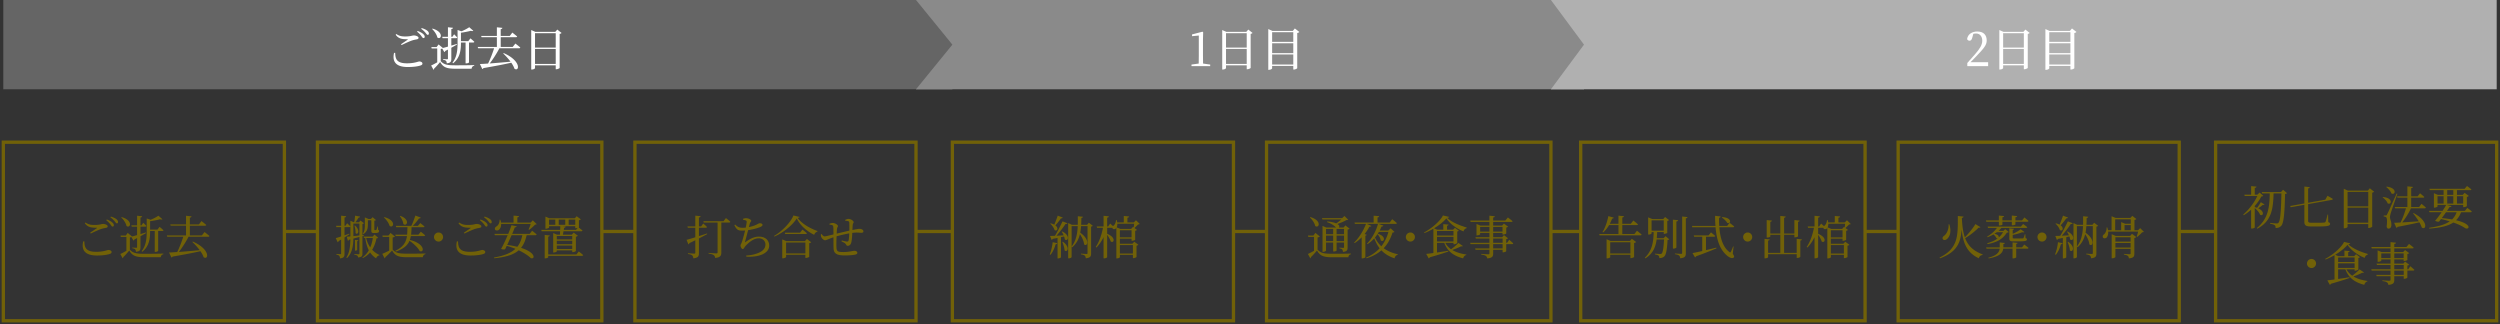
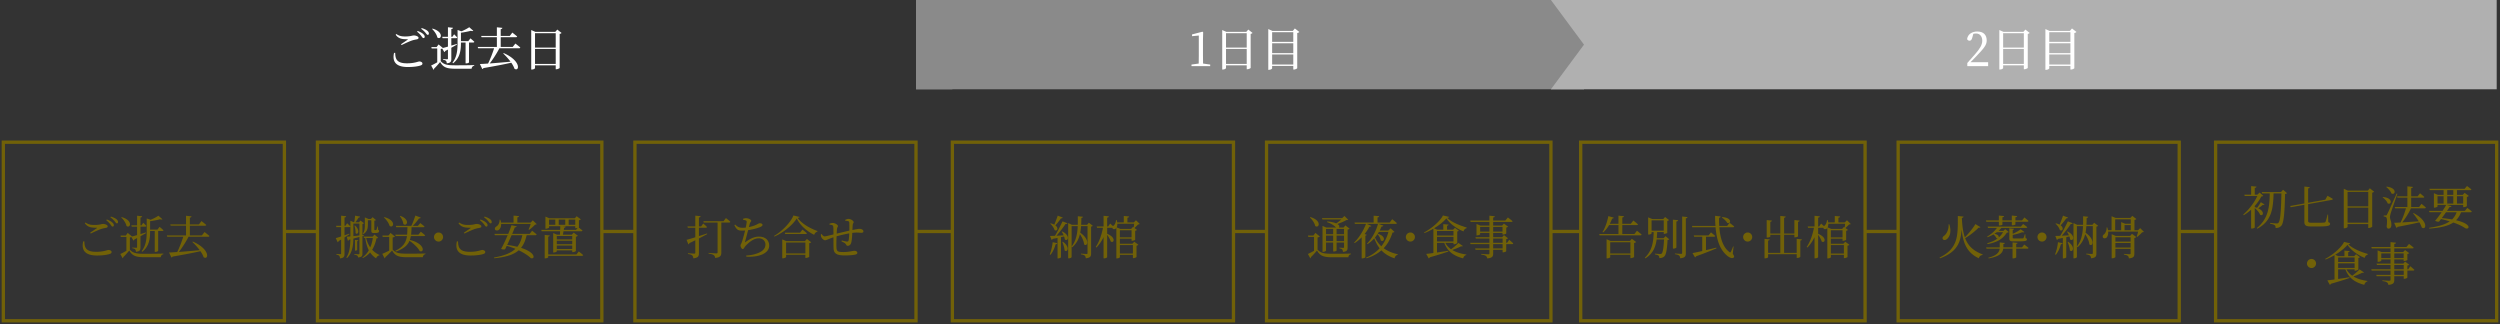
<svg xmlns="http://www.w3.org/2000/svg" width="756" height="98" viewBox="0 0 756 98" fill="none">
  <rect x="0" y="0" width="756" height="98" fill="#333333" stroke="none" />
  <path d="M86 70h10m86 0h10m85 0h11m85 0h10m86 0h9m86 0h10m85 0h11M1 43h85v54H1zm95 0h86v54H96zm96 0h85v54h-85zm96 0h85v54h-85zm95 0h86v54h-86zm95 0h86v54h-86zm96 0h85v54h-85zm96 0h85v54h-85z" stroke="#716108" />
  <path d="M25.162 72.996l.35-.014c.028 1.848.448 3.164 3.556 3.164 2.338 0 3.36-.56 3.738-.56.406 0 .938.224.938.602 0 .322-.14.462-.616.63-.686.224-1.974.448-3.822.448-3.724 0-4.718-1.75-4.144-4.27zm2.282-2.366l-.168-.266c.658-.434 1.484-1.008 1.974-1.344.14-.112.126-.154-.07-.154-1.582 0-2.646-.126-3.528-1.358l.182-.224c.952.616 1.596.742 2.716.742 1.708 0 2.044-.308 2.618-.308.574 0 1.4.308 1.4.7 0 .28-.168.42-.56.49-.406.084-.854.14-1.498.364-.742.252-2.016.84-3.066 1.358zm5.922-4.914l.168-.224c.728.224 1.302.49 1.652.77.378.308.504.574.504.868 0 .266-.112.406-.35.406s-.392-.294-.686-.644a6.55 6.55 0 00-1.288-1.176zm-1.232.882l.168-.238c.728.28 1.316.588 1.666.924.336.308.476.56.462.84 0 .252-.154.392-.378.392s-.392-.28-.644-.63a6.747 6.747 0 00-1.274-1.288zm10.89 9.534l-.195-.182c1.4-1.764 1.54-3.948 1.54-6.076v-3.808l1.19.392c.896-.364 1.834-.868 2.338-1.232l1.232 1.078c-.14.112-.392.126-.728 0-.756.21-1.918.448-3.01.588v2.548h2.212l.658-.84s.742.602 1.176 1.036c-.028.154-.168.224-.35.224h-1.26v6.006c0 .07-.322.294-.854.294h-.182v-6.3h-1.4v.014c0 2.03-.168 4.55-2.366 6.258zm-6.37-10.374l.14-.112c3.585 1.036 2.633 3.556 1.457 2.688-.168-.882-.91-1.946-1.596-2.576zm2.619 6.048v3.682c.98 1.092 2.044 1.26 4.522 1.26 1.652 0 3.892-.014 5.614-.07v.196c-.462.098-.742.406-.798.91h-4.802c-2.604 0-3.738-.336-4.718-2.03-.518.644-1.316 1.54-1.834 2.016.028.168-.042.266-.168.322l-.714-1.288c.462-.196 1.162-.574 1.848-.966v-4.186h-1.694l-.084-.42h1.582l.602-.798 1.302 1.078c.392-.098.91-.238 1.526-.42v-2.548h-1.624l-.112-.406h1.736V65.24l1.54.168c-.042.196-.182.322-.518.378v2.352h.308l.532-.77s.588.56.938.952c-.028.154-.154.224-.35.224h-1.428v2.24l1.638-.49.056.196c-.434.252-1.008.574-1.694.952v3.332c0 .798-.14 1.246-1.372 1.372-.028-.308-.084-.574-.238-.728-.14-.154-.392-.28-.882-.35v-.21s.994.07 1.218.07c.196 0 .252-.056.252-.224v-2.716c-.252.14-.532.28-.812.42a.518.518 0 01-.28.35l-.644-1.078a1.442 1.442 0 01-.448.126zm21.77-.616l.812-1.022s.924.7 1.484 1.204c-.042.154-.182.224-.364.224h-5.95c-.812 1.54-1.974 3.388-2.94 4.592a340.82 340.82 0 006.3-.532c-.672-.924-1.498-1.806-2.212-2.478l.154-.126c5.446 2.422 4.718 5.74 3.248 4.732-.196-.574-.532-1.204-.966-1.82-2.002.462-4.662.98-8.4 1.624a.571.571 0 01-.364.294l-.728-1.526c.602-.014 1.456-.07 2.478-.14.63-1.26 1.386-3.206 1.82-4.62h-4.83l-.126-.406h5.796v-2.94H51.62l-.126-.392h4.76v-2.604l1.666.168c-.028.196-.154.336-.504.406v2.03h2.744l.77-1.008s.896.7 1.456 1.176c-.042.154-.182.224-.378.224h-4.592v2.94h3.626zm48.836-.392l-.154-.168c.616-.826.602-1.82.602-2.814v-2.072l1.106.476h.728l.518-.546 1.008.868c-.084.098-.238.168-.49.196v2.66c0 .14.028.168.14.168h.168c.084 0 .14.014.168 0 .07 0 .112-.014.154-.084.07-.112.196-.56.308-.994h.154l.056 1.022c.238.098.294.196.294.378 0 .364-.308.574-1.19.574h-.406c-.672 0-.756-.238-.756-.826v-3.024h-1.036v1.19c0 1.008-.098 2.226-1.372 2.996zm-5.432-2.52l.532-.77s.616.546.98.952c-.042.154-.168.224-.364.224h-1.414v2.464c.462-.154.952-.322 1.428-.49l.07.168c-.392.266-.896.588-1.498.98v4.914c0 .826-.14 1.288-1.358 1.414-.028-.336-.084-.588-.224-.756-.154-.182-.406-.294-.868-.364v-.224s.966.07 1.176.07c.196 0 .252-.056.252-.238v-4.186c-.238.154-.49.308-.756.462a.477.477 0 01-.28.364l-.588-1.246a41.3 41.3 0 001.624-.518v-2.814h-1.442l-.098-.406h1.54v-3.052l1.526.168c-.028.196-.168.336-.504.378v2.506h.266zm2.744-.028l.196-.056c1.68 1.568.798 3.024.126 2.31.042-.728-.14-1.638-.322-2.254zm-.336-.63v3.78a68.03 68.03 0 001.834-.21v-3.57h-1.834zm2.744 3.766v5.306c0 .7-.154 1.064-1.302 1.162-.028-.21-.084-.42-.238-.532-.168-.14-.42-.224-.91-.294v-.21s1.022.07 1.26.07c.224 0 .28-.084.28-.266v-4.97c-.546.154-1.162.322-1.834.504-.042 2.016-.28 4.284-1.904 5.88l-.224-.14c1.008-1.554 1.19-3.514 1.232-5.502l-.406.098a.458.458 0 01-.35.308l-.35-1.218a16.45 16.45 0 001.106-.098v-4.732l1.064.462h.084c.14-.616.224-1.414.266-2.002l1.498.294c-.042.168-.182.308-.476.322-.224.42-.56.938-.924 1.386h1.092l.434-.532 1.078.812c-.084.098-.266.196-.476.238v3.36l.42-.056.028.224-.448.126zm-1.582 1.568v2.59c0 .098-.308.266-.546.266h-.126v-3.262l1.008.112c-.028.154-.126.238-.336.294zm4.732-.994h-2.016c.252 1.12.672 2.058 1.232 2.856.392-.896.63-1.862.784-2.856zm.518-1.022l1.092.952c-.084.126-.224.168-.518.196-.252 1.218-.644 2.394-1.302 3.43.616.672 1.358 1.19 2.226 1.582l-.042.126c-.434.07-.798.392-.994.896a6.62 6.62 0 01-1.806-1.778c-.56.658-1.288 1.232-2.198 1.708l-.14-.182a7.026 7.026 0 001.946-2.184c-.532-1.008-.868-2.24-1.078-3.724h-.378l-.126-.406h2.716l.602-.616zm7.644-5.572l.154-.084c3.08 1.106 1.974 3.346.91 2.464-.07-.812-.574-1.764-1.064-2.38zm-1.204 10.71l-.168-.238c2.45-1.162 3.262-2.618 3.528-4.452h-3.416l-.112-.42h3.57c.07-.7.084-1.442.098-2.254h-3.388l-.112-.406h4.676c.392-.798.868-2.016 1.218-3.122l1.638.616c-.07.154-.238.28-.532.252-.574.798-1.246 1.624-1.89 2.254h1.554l.7-.854s.798.588 1.288 1.036c-.014.154-.168.224-.364.224h-3.542a22.12 22.12 0 01-.14 2.254h2.212l.728-.896s.812.63 1.316 1.092c-.042.154-.182.224-.378.224h-3.948c-.07.406-.168.798-.308 1.162 4.774 1.204 4.368 4.018 2.982 3.374-.532-1.05-1.918-2.31-3.08-3.108-.588 1.358-1.75 2.436-4.13 3.262zm-3.612-10.318l.14-.098c3.682.98 2.786 3.486 1.582 2.66-.224-.868-1.022-1.918-1.722-2.562zm2.646 6.048v3.682c.98 1.064 2.002 1.218 4.438 1.218 1.61 0 3.794 0 5.474-.056v.196c-.462.098-.728.42-.798.938h-4.662c-2.562 0-3.654-.336-4.62-2.044-.588.658-1.498 1.554-2.072 2.03.028.196-.042.28-.182.35l-.714-1.358a30.46 30.46 0 002.086-.98v-4.13h-1.96l-.084-.42h1.834l.616-.798 1.344 1.092c-.098.112-.308.224-.7.28zm15.246-.126c0 .756-.616 1.372-1.372 1.372a1.374 1.374 0 01-1.372-1.372c0-.756.616-1.372 1.372-1.372.756 0 1.372.616 1.372 1.372zm4.175 1.316l.35-.014c.028 1.848.448 3.164 3.556 3.164 2.338 0 3.36-.56 3.738-.56.406 0 .938.224.938.602 0 .322-.14.462-.616.63-.686.224-1.974.448-3.822.448-3.724 0-4.718-1.75-4.144-4.27zm2.282-2.366l-.168-.266c.658-.434 1.484-1.008 1.974-1.344.14-.112.126-.154-.07-.154-1.582 0-2.646-.126-3.528-1.358l.182-.224c.952.616 1.596.742 2.716.742 1.708 0 2.044-.308 2.618-.308.574 0 1.4.308 1.4.7 0 .28-.168.42-.56.49-.406.084-.854.14-1.498.364-.742.252-2.016.84-3.066 1.358zm5.922-4.914l.168-.224c.728.224 1.302.49 1.652.77.378.308.504.574.504.868 0 .266-.112.406-.35.406s-.392-.294-.686-.644a6.55 6.55 0 00-1.288-1.176zm-1.232.882l.168-.238c.728.28 1.316.588 1.666.924.336.308.476.56.462.84 0 .252-.154.392-.378.392s-.392-.28-.644-.63a6.747 6.747 0 00-1.274-1.288zm12.823 4.522h-3.248c-.42.966-.896 2.016-1.33 2.94 1.176.154 2.184.35 3.052.574.756-.938 1.232-2.086 1.526-3.514zm2.226-.406l.728-.952s.868.672 1.372 1.134c-.042.154-.168.224-.364.224h-2.66c-.364 1.582-.868 2.828-1.694 3.822 4.69 1.498 4.186 3.612 2.94 3.094-.7-.686-1.96-1.554-3.64-2.352-1.512 1.316-3.808 2.058-7.42 2.422l-.056-.238c3.024-.532 5.096-1.33 6.468-2.632-.798-.322-1.68-.63-2.618-.896-.182.378-.35.728-.504 1.022-.28.126-.742.098-1.204-.084.546-.952 1.33-2.604 1.988-4.158h-3.878l-.126-.406h4.172c.42-1.022.784-1.974.98-2.604l1.582.322c-.056.182-.196.308-.574.322-.168.49-.448 1.176-.784 1.96h5.292zm.938-4.088l1.19 1.148c-.098.112-.238.14-.518.154-.434.49-1.204 1.19-1.806 1.582l-.154-.112c.21-.434.49-1.134.658-1.68h-8.946c.028.896-.322 1.526-.714 1.806-.378.266-.966.252-1.148-.14-.126-.35.084-.686.406-.882.546-.308 1.05-1.134.98-2.044l.224-.014c.112.308.182.602.224.868h3.78v-2.114l1.652.154c-.028.196-.154.336-.504.378v1.582h4.018l.658-.686zm8.904 1.778l1.036.098c-.028.21-.196.364-.476.392l-.098.616h3.696l.532-.616a2.188 2.188 0 01-.574.112h-.182v-.602h-3.934zm-3.99-1.988v1.568h1.89v-1.568h-1.89zm4.9 0h-1.974v1.568h1.974v-1.568zm3.024 0h-1.988v1.568h1.988v-1.568zm-.91 4.956h-4.676v1.022h4.676v-1.022zm-4.676 3.934h4.676v-1.05h-4.676v1.05zm0-2.506v1.036h4.676V72.8h-4.676zm.952-1.834l.056-1.036h-5.572l-.126-.42h5.712c.014-.378.028-.77.042-1.106h-3.402v.406c0 .098-.504.35-.938.35h-.154v-3.668l1.19.518h7.686l.574-.63 1.26.952c-.084.112-.322.21-.588.28v2.086c0 .028-.042.056-.098.084.224.168.798.588 1.176.924-.014.154-.168.224-.364.224h-5.376c-.056.364-.126.728-.182 1.036h2.688l.574-.63 1.26.952c-.098.112-.308.238-.602.294v4.312c-.014.098-.56.35-.924.35h-.168v-.532h-4.676v.294c0 .112-.476.35-.91.35h-.182v-5.894l1.162.504h.882zm4.984 5.978l.714-.896s.826.616 1.33 1.092c-.042.154-.196.224-.378.224h-10.192v.42c0 .112-.476.336-.868.336h-.196v-7.084l1.54.168c-.028.168-.14.308-.476.35v5.39h8.526zm39.495-6.342l.07.182c-.672.364-1.512.812-2.52 1.33v4.396c0 .91-.168 1.456-1.694 1.61-.042-.392-.126-.672-.322-.868-.224-.21-.616-.35-1.302-.448v-.224s1.554.112 1.876.112c.28 0 .35-.084.35-.294V72.66c-.56.28-1.148.56-1.792.868a.542.542 0 01-.308.364l-.546-1.372c.532-.126 1.484-.406 2.646-.77v-2.884h-2.268l-.112-.406h2.38v-3.248l1.61.168c-.028.196-.168.336-.518.392v2.688h.672l.63-.868s.728.602 1.134 1.05c-.042.154-.168.224-.35.224h-2.086V71.4c.784-.252 1.624-.518 2.45-.798zm4.998-3.71l.728-.952s.84.658 1.33 1.134c-.042.154-.168.224-.364.224h-2.366v9.058c0 .868-.224 1.498-1.876 1.638-.028-.35-.154-.658-.406-.84-.294-.196-.728-.35-1.568-.462v-.21s1.946.14 2.338.14c.28 0 .378-.098.378-.322v-9.002h-4.172l-.112-.406h6.09zm5.892-.448l-.014-.28c.336-.098.63-.182.924-.182.728 0 1.568.434 1.568.77 0 .308-.294.392-.42.882-.084.28-.168.616-.28 1.036.882-.182 1.722-.448 2.268-.728.532-.266.798-.434.994-.434.322 0 .854.098.854.49 0 .294-.35.532-.896.742-.574.21-1.918.644-3.458.854-.28 1.12-.714 2.716-.91 3.416-.084.28-.07.336.196.126 1.344-.952 2.548-1.582 3.99-1.582 2.114 0 3.094 1.274 3.094 2.702 0 2.604-3.626 3.584-6.916 3.346l-.042-.336c1.078-.056 2.03-.224 2.828-.476 2.366-.7 2.996-1.82 2.996-2.828 0-1.148-.868-1.904-2.03-1.904-1.54 0-3.122 1.316-4.088 2.436-.238.266-.42.812-.742.812s-.672-.616-.672-1.078c0-.224.098-.28.308-.77.294-.7.798-2.618 1.078-3.752-.294.014-.574.028-.868.028-1.19 0-1.652-.168-2.38-1.652l.238-.168c.77.742 1.358.966 2.268.966.294 0 .616-.014.938-.056.14-.686.252-1.372.28-1.694.028-.28-.042-.364-.266-.462a5.43 5.43 0 00-.84-.224zm13.019 10.192h5.838v-3.304h-5.838v3.304zm5.684-3.71l.616-.672 1.302 1.008c-.098.112-.322.224-.602.28v4.13c-.014.084-.616.322-.98.322h-.182v-.952h-5.838v.7c0 .098-.504.364-.98.364h-.182V72.38l1.246.546h5.6zm-1.47-2.562l.742-.938s.826.644 1.344 1.12c-.042.154-.182.21-.378.21h-6.202l-.112-.392h4.606zm-2.002-5.208l1.862.448c-.042.168-.224.238-.588.266 1.246 1.764 3.612 3.122 5.992 3.99l-.014.196a1.348 1.348 0 00-.966.966c-2.254-1.12-4.312-2.898-5.264-4.97-1.302 2.044-4.074 4.326-6.776 5.488l-.098-.196c2.38-1.358 5.138-4.186 5.852-6.188zm15.692 1.596l-.028-.266c.336-.154.672-.294.966-.294.728 0 1.596.588 1.596 1.008 0 .238-.266.35-.294.854-.028.406-.056.91-.084 1.498 1.078-.224 1.82-.35 2.1-.35.616 0 1.218.252 1.218.756 0 .336-.238.434-.658.434-.588 0-1.078-.126-2.128-.028-.182.014-.364.042-.574.07-.042.966-.126 2.184-.28 2.8-.14.658-.504 1.092-1.078 1.092-.238 0-.378-.07-.518-.364-.21-.448-.84-.714-1.4-.98l.098-.28c.63.182 1.33.35 1.582.35.238 0 .392-.042.49-.364.098-.406.168-1.372.196-2.114a41.682 41.682 0 00-3.836.882c-.056 1.204-.084 2.534-.056 3.15.042 1.4.322 1.61 2.1 1.61 1.736 0 2.87-.378 3.276-.378.504 0 .952.196.952.602 0 .294-.182.448-.658.56-.574.14-1.75.238-3.178.238-2.114 0-3.276-.434-3.346-2.086-.042-.784-.028-2.1-.042-3.402-1.554.532-2.156.91-2.534.91-.406 0-.952-.504-1.176-1.036-.098-.196-.084-.49-.084-.784l.21-.084c.238.364.588.728.924.728.308 0 1.694-.35 2.66-.588 0-.938 0-1.778-.042-2.212-.042-.406-.112-.49-.336-.588-.21-.098-.546-.126-.812-.154l-.014-.28c.294-.112.644-.238 1.008-.238.63 0 1.554.546 1.554.938 0 .266-.238.336-.294.896a35.23 35.23 0 00-.084 1.386c.98-.238 2.632-.63 3.836-.896 0-.812.014-1.89-.028-2.464-.014-.224-.126-.35-.378-.42a5.91 5.91 0 00-.826-.112zm64.239-1.54l1.512.574c-.056.154-.238.266-.532.252-.504.728-1.134 1.526-1.708 2.1 1.148.854.518 1.96-.238 1.428-.154-.658-.784-1.47-1.302-1.932l.14-.098c.448.112.798.252 1.092.406.322-.756.728-1.792 1.036-2.73zm-2.17 11.83l-.238-.126c.406-.966.742-2.352.882-3.682l1.386.308c-.042.182-.196.308-.49.308-.336 1.218-.882 2.394-1.54 3.192zm3.542-3.878l.182-.056c2.338 1.61 1.344 3.416.504 2.59-.028-.812-.378-1.848-.686-2.534zm-.168-3.094l.154-.084c2.646 1.316 1.666 3.206.77 2.394a2.99 2.99 0 00-.21-.882c-.28.07-.588.14-.938.224v6.076c0 .084-.336.336-.868.336h-.168v-6.188c-.448.098-.924.196-1.456.294a.503.503 0 01-.35.294l-.462-1.176c.35 0 .868-.028 1.498-.056a57.287 57.287 0 002.282-4.368l1.47.574c-.07.168-.266.266-.574.224-.644.994-1.722 2.408-2.73 3.556.658-.042 1.4-.084 2.17-.126a7.21 7.21 0 00-.588-1.092zm8.204-2.716l1.204.91c-.084.112-.266.224-.518.266v8.106c0 .826-.168 1.33-1.61 1.47-.028-.35-.112-.616-.294-.784-.21-.182-.56-.322-1.176-.406v-.224s1.4.112 1.694.112c.238 0 .308-.084.308-.308v-8.12h-1.96a13.305 13.305 0 01-.252 1.988c3.08 2.128 2.17 4.452 1.162 3.528-.056-.98-.644-2.156-1.26-3.08-.35 1.456-1.008 2.814-2.296 3.948l-.21-.224c1.372-1.736 1.75-3.892 1.848-6.16h-1.848v9.352c0 .14-.392.392-.84.392h-.196V67.452l1.106.518h1.792c.014-.854.014-1.708.014-2.576l1.54.154c-.028.182-.14.322-.462.364a50.514 50.514 0 01-.07 2.058h1.806l.518-.616zm9.394 9.31h3.934v-2.548h-3.934v2.548zm-.994-7.91l1.148.476h3.234l.574-.616.21.168c.042-.322.098-.756.14-1.12h-5.096c.014.448-.07.812-.21 1.092zm.994 3.024h3.528v-2.156h-3.528v2.156zm3.794 1.918l.56-.602 1.232.924c-.07.112-.294.224-.56.28v3.43c-.014.084-.574.322-.924.322h-.168v-.98h-3.934v.714c0 .084-.35.35-.91.35h-.168v-9.226a.895.895 0 01-.182.21c-.266.238-.784.266-.966-.07a.32.32 0 01-.042-.154h-1.582V70.7c2.884 1.176 1.988 3.038 1.05 2.296-.154-.616-.63-1.414-1.05-2.002v6.762c0 .126-.448.364-.868.364h-.224v-6.412a11.874 11.874 0 01-2.156 3.15l-.21-.182c1.078-1.61 1.792-3.696 2.184-5.782h-1.778l-.112-.406h2.072v-3.234l1.596.168c-.028.21-.14.336-.504.392v2.674h.28l.63-.882s.448.406.854.784a.895.895 0 01.21-.182c.336-.28.7-1.008.686-1.652h.224c.07.252.126.476.154.7h1.988V65.31l1.61.154c-.028.196-.168.336-.518.378v1.414h1.946l.644-.658 1.162 1.134c-.098.098-.252.126-.504.14-.294.294-.77.784-1.106 1.078l.756.574c-.084.112-.294.224-.546.266v2.716c-.014.084-.56.308-.91.308h-.182v-.644h-3.528v1.526h3.794zm63.986-4.466h-2.254v1.596h2.254V69.23zm-2.254 3.696h2.254v-1.68h-2.254v1.68zm-3.192 0h2.156v-1.68h-2.156v1.68zm2.156-3.696h-2.156v1.596h2.156V69.23zm2.464-2.856H399.9l-.126-.406h6.09l.686-.658 1.148 1.12c-.126.098-.28.112-.588.126-.644.406-1.764.868-2.688 1.176.686.42.672.854.42 1.078h1.456l.532-.644 1.288.98c-.084.112-.308.224-.602.266v5.404c0 .784-.154 1.232-1.414 1.358-.028-.322-.07-.574-.21-.728-.14-.14-.392-.28-.854-.35v-.21s.896.07 1.134.07c.224 0 .266-.07.266-.238v-1.386h-2.254v2.422c0 .07-.322.294-.868.294h-.168v-2.716h-2.156v2.436c0 .126-.448.392-.91.392h-.154v-7.854l1.148.504h2.94l-.07-.056c-.476-.546-1.344-1.134-2.646-1.596l.07-.21c1.274.126 2.142.35 2.702.602a13.122 13.122 0 001.54-1.176zm-9.506-.616l.14-.112c3.598 1.022 2.646 3.556 1.47 2.688-.168-.882-.924-1.946-1.61-2.576zm2.324 6.048v3.682c.994 1.092 2.044 1.246 4.508 1.246 1.652 0 3.878 0 5.6-.056v.196c-.476.098-.742.406-.798.924h-4.788c-2.59 0-3.724-.35-4.69-2.044-.532.644-1.344 1.54-1.862 2.016.028.182-.042.266-.168.336l-.728-1.302a22.42 22.42 0 001.862-.966v-4.186h-1.736l-.084-.42h1.624l.616-.812 1.33 1.106c-.098.112-.308.224-.686.28zm18.158-1.05l.098-.056c2.786.84 1.778 2.772.854 1.988-.07-.644-.546-1.414-.98-1.89-.238.364-.504.7-.77 1.022.476 1.008 1.106 1.904 1.932 2.66 1.008-1.274 1.708-2.744 2.142-4.354h-2.884c-.126.224-.266.434-.392.63zm3.934-1.722l1.162 1.078c-.098.14-.252.182-.588.21-.56 1.778-1.386 3.388-2.674 4.732 1.12.826 2.52 1.442 4.284 1.834l-.028.154c-.518.14-.84.49-.966 1.078-1.722-.574-2.996-1.386-3.976-2.422-1.162 1.008-2.632 1.834-4.508 2.408l-.126-.196c1.68-.714 3.024-1.68 4.102-2.828-.686-.882-1.204-1.876-1.624-3.01a9.778 9.778 0 01-2.016 1.75l-.182-.154c1.344-1.344 2.646-3.528 3.332-5.964h-3.402l1.386.616c-.07.154-.252.252-.574.21a14.067 14.067 0 01-1.47 2.24l.658.238c-.042.126-.182.21-.42.252v6.538c-.028.084-.476.336-.91.336h-.21v-6.37c-.672.7-1.4 1.288-2.128 1.75l-.168-.154c1.316-1.26 2.73-3.388 3.612-5.656h-3.36l-.126-.406h5.782v-2.072l1.68.154c-.028.196-.168.336-.504.378v1.54h3.682l.756-1.008s.896.686 1.414 1.19c-.042.154-.168.224-.378.224h-5.222l1.512.518c-.056.168-.238.294-.532.266-.182.434-.378.84-.588 1.232h2.604l.714-.686zm7.35 2.646c0 .756-.616 1.372-1.372 1.372a1.374 1.374 0 01-1.372-1.372c0-.756.616-1.372 1.372-1.372.756 0 1.372.616 1.372 1.372zm11.662-1.82h-4.984v1.358h4.984V69.86zm-4.984 3.164h4.984v-1.4h-4.984v1.4zm8.974-4.228l-.028.21c-.49.112-.84.56-.924.98-2.114-.868-4.158-2.324-5.18-3.962-.84 1.008-2.212 2.1-3.738 3.01l.966.42h1.834v-1.68l1.582.14c-.028.168-.14.294-.448.35v1.19h1.82l.56-.574 1.19.882c-.084.098-.266.196-.49.238v3.472c-.014.098-.546.392-.952.392h-.182v-.42h-2.464c.406.784 1.008 1.428 1.736 1.932.812-.588 1.736-1.386 2.212-1.918l1.344.924c-.112.126-.224.168-.518.084-.658.35-1.708.798-2.688 1.12 1.162.714 2.632 1.134 4.256 1.372l-.014.154c-.462.112-.798.476-.938 1.022-2.814-.742-4.746-2.058-5.712-4.69h-2.198v2.912c1.036-.154 2.212-.336 3.402-.518l.042.224c-1.26.434-3.066 1.022-5.628 1.75a.52.52 0 01-.322.322l-.756-1.358c.49-.042 1.246-.14 2.17-.266v-7.35c-.896.518-1.82.98-2.716 1.316l-.098-.196c2.24-1.148 4.984-3.514 5.698-5.124l1.876.434c-.042.168-.224.238-.588.28 1.288 1.288 3.696 2.296 5.894 2.926zm10.864 6.328v-1.302h-2.856v1.302h2.856zm-2.856-2.996v1.302h2.856v-1.302h-2.856zm-3.934-2.1h2.8v-1.4h-2.8v1.4zm6.762-1.4h-2.828v1.4h2.828v-1.4zm1.372 4.802l.658-.924s.77.658 1.218 1.092c-.042.154-.182.224-.364.224h-1.764v2.142c-.014.098-.56.35-.938.35h-.154v-.784h-2.856v1.12c0 .84-.196 1.358-1.792 1.498-.056-.336-.154-.574-.392-.742-.252-.182-.644-.322-1.414-.406v-.224s1.75.126 2.086.126c.294 0 .378-.084.378-.308V75.53h-4.2l-.112-.406h4.312v-1.302H444.7l-.126-.392h5.824v-1.302h-4.102l-.126-.406h4.228v-1.288h-2.8v.406c0 .098-.49.336-.952.336h-.154v-3.458l1.204.504h2.702v-1.106h-5.684l-.112-.42h5.796v-1.484l1.638.182c-.028.196-.168.336-.504.378v.924h3.682l.77-.938s.882.658 1.414 1.134c-.042.154-.168.224-.364.224h-5.502v1.106h2.688l.574-.616 1.26.938c-.098.098-.294.21-.56.266v1.792c-.014.084-.588.322-.952.322h-.182v-.49h-2.828v1.288h2.716l.56-.616 1.232.938c-.098.098-.294.21-.56.266v1.12h.252zm31.202 3.22h6.104v-3.388h-6.104v3.388zm5.964-3.794l.574-.658 1.302.994c-.098.112-.322.224-.616.28v4.242c-.014.098-.588.336-.938.336h-.182v-.994h-6.104v.714c0 .098-.462.364-.938.364h-.168v-5.796l1.19.518h5.88zm1.358-2.1l.77-.994s.882.7 1.4 1.176c-.042.154-.182.224-.364.224h-12.334l-.126-.406h5.824v-2.688h-2.842c-.504.854-1.106 1.652-1.806 2.226l-.196-.126c.784-1.162 1.456-3.094 1.778-4.816l1.638.462c-.042.168-.196.294-.49.294-.196.518-.434 1.05-.7 1.568h2.618v-2.464l1.666.168c-.028.196-.168.336-.504.392v1.904h2.562l.77-.994s.882.686 1.414 1.176c-.042.14-.182.21-.378.21h-4.368v2.688h3.668zm5.18-4.13v3.136h3.682v-3.136h-3.682zm3.626 5.404l.602-.616 1.134.952c-.098.098-.252.168-.532.21-.14 2.94-.448 4.494-1.05 5.026-.364.308-.868.448-1.442.448 0-.322-.042-.574-.224-.742-.182-.168-.644-.294-1.106-.392l.014-.224c.462.056 1.288.112 1.554.112.238 0 .35-.028.476-.14.364-.308.588-1.764.714-4.242h-2.24c-.294 2.226-1.036 4.214-3.388 5.698l-.182-.182c2.352-2.268 2.604-5.012 2.674-7.756h-.63v.378c0 .098-.322.364-.854.364h-.182v-5.208l1.218.518h3.36l.546-.616 1.204.924c-.07.084-.28.21-.546.252v3.626c-.014.084-.56.294-.896.294h-.168v-.532h-1.988c-.028.63-.07 1.246-.126 1.848h2.058zm3.878-5.054v7.868c0 .098-.448.336-.854.336h-.196v-8.75l1.568.154c-.028.196-.154.35-.518.392zm1.75-1.512l1.61.182c-.028.196-.154.336-.504.378v10.528c0 .896-.182 1.4-1.694 1.554-.056-.364-.126-.63-.336-.826-.238-.182-.588-.308-1.274-.42v-.21s1.54.112 1.848.112c.266 0 .35-.084.35-.294V65.464zm11.984.308l.126-.126c3.164.182 2.618 2.268 1.512 1.75-.294-.56-1.05-1.246-1.638-1.624zm-4.788 5.81v4.06c.966-.224 2.03-.49 3.108-.756l.056.224c-1.428.602-3.388 1.4-6.16 2.394a.524.524 0 01-.322.322l-.756-1.288a73.004 73.004 0 002.94-.63v-4.326h-2.45l-.112-.406h4.494l.714-.896s.798.63 1.302 1.078c-.042.154-.182.224-.378.224h-2.436zm8.358 2.968l-.252 2.184c.42.644.49.924.322 1.092-.434.504-1.386.042-2.002-.49-2.282-1.862-3.22-4.942-3.528-8.61h-7.014l-.126-.406h7.112a35.945 35.945 0 01-.112-3.052l1.694.196c-.028.168-.154.336-.49.392-.014.826 0 1.652.056 2.464h2.38l.742-.938s.882.644 1.4 1.12c-.042.154-.182.224-.378.224h-4.116c.238 3.136 1.036 5.992 3.024 7.476.21.196.308.182.448-.056.182-.364.49-1.064.686-1.638l.154.042zm5.628-2.87c0 .756-.616 1.372-1.372 1.372a1.374 1.374 0 01-1.372-1.372c0-.756.616-1.372 1.372-1.372.756 0 1.372.616 1.372 1.372zm13.454.546l1.582.168c-.028.182-.154.308-.49.364v4.9c0 .126-.49.336-.896.336h-.196v-1.12h-8.652v.924c0 .112-.476.322-.882.322h-.196v-5.894l1.568.168c-.028.182-.14.308-.49.364v3.71h3.696v-5.46h-3.024v.504c0 .112-.476.322-.882.322h-.21v-5.292l1.582.168c-.028.182-.154.308-.49.364v3.542h3.024v-5.32l1.638.182c-.042.196-.154.336-.49.392v4.746h3.108v-4.074l1.582.168c-.028.182-.14.308-.476.364v4.382c0 .098-.49.308-.91.308h-.196v-.756h-3.108v5.46h3.808v-4.242zm10.332 4.438h3.934v-2.548h-3.934v2.548zm-.994-7.91l1.148.476h3.234l.574-.616.21.168c.042-.322.098-.756.14-1.12h-5.096c.014.448-.07.812-.21 1.092zm.994 3.024h3.528v-2.156h-3.528v2.156zm3.794 1.918l.56-.602 1.232.924c-.07.112-.294.224-.56.28v3.43c-.014.084-.574.322-.924.322h-.168v-.98h-3.934v.714c0 .084-.35.35-.91.35h-.168v-9.226a.895.895 0 01-.182.21c-.266.238-.784.266-.966-.07a.32.32 0 01-.042-.154h-1.582V70.7c2.884 1.176 1.988 3.038 1.05 2.296-.154-.616-.63-1.414-1.05-2.002v6.762c0 .126-.448.364-.868.364h-.224v-6.412a11.874 11.874 0 01-2.156 3.15l-.21-.182c1.078-1.61 1.792-3.696 2.184-5.782h-1.778l-.112-.406h2.072v-3.234l1.596.168c-.028.21-.14.336-.504.392v2.674h.28l.63-.882s.448.406.854.784a.895.895 0 01.21-.182c.336-.28.7-1.008.686-1.652h.224c.07.252.126.476.154.7h1.988V65.31l1.61.154c-.028.196-.168.336-.518.378v1.414h1.946l.644-.658 1.162 1.134c-.098.098-.252.126-.504.14-.294.294-.77.784-1.106 1.078l.756.574c-.084.112-.294.224-.546.266v2.716c-.014.084-.56.308-.91.308h-.182v-.644h-3.528v1.526h3.794zm31.796-5.852l.224-.014c.756 2.338.07 3.766-.63 4.382-.448.434-1.064.49-1.33.112-.21-.336-.028-.714.294-.966.798-.518 1.54-1.89 1.442-3.514zm8.12-.084l1.526.938c-.098.14-.224.196-.546.126-.938.952-2.52 2.282-4.088 3.192.882 2.31 2.464 3.864 5.32 4.928l-.042.154c-.574.084-.98.392-1.134 1.008-3.556-1.666-4.774-4.494-5.222-8.792-.224 3.878-1.232 6.846-6.524 8.806l-.14-.238c5.824-2.828 5.516-6.832 5.53-12.572l1.722.182c-.042.196-.154.35-.49.392v.224c.112 2.254.35 4.116.896 5.656 1.204-1.19 2.52-2.87 3.192-4.004zm7.084-.714h-3.794l-.098-.406h3.892v-1.456l1.582.154c-.028.196-.14.336-.504.378v.924h2.842v-1.456l1.596.154c-.028.196-.154.336-.504.378v.924h2.016l.7-.882s.784.63 1.246 1.064c-.042.154-.182.224-.364.224h-3.598v.826c0 .07-.378.252-.91.252h-.182v-1.078h-2.842v.882c0 .098-.448.252-.896.252h-.182v-1.134zm3.164 1.988l1.442.154c-.028.154-.168.28-.42.322v1.19c.924-.392 1.904-.952 2.408-1.386l1.134.854c-.112.126-.336.154-.658.042-.7.308-1.82.644-2.884.826v.84c0 .196.056.224.504.224h1.302c.532 0 1.008 0 1.176-.014.154 0 .224-.028.28-.126.112-.14.266-.602.406-1.12h.168l.042 1.148c.322.098.42.21.42.392 0 .462-.462.602-2.562.602h-1.428c-1.148 0-1.33-.224-1.33-.924v-3.024zm-1.904 1.19h-1.876c-.238.168-.476.336-.728.49 1.232.196 1.456.84 1.246 1.162.532-.462.98-.994 1.358-1.652zm5.404-1.708l.672-.784s.77.546 1.26.966c-.042.154-.182.224-.378.224h-7.462a6.54 6.54 0 01-.868.896h1.498l.532-.532 1.078.882c-.098.112-.28.154-.588.182-1.19 1.876-2.828 2.912-5.81 3.458l-.112-.252c1.316-.392 2.366-.854 3.22-1.512a.56.56 0 01-.462-.056c-.126-.378-.518-.812-.882-1.092a12.18 12.18 0 01-1.792.84l-.112-.196c1.134-.644 2.296-1.652 2.954-2.618h-2.688l-.126-.406h10.066zm.336 6.286l.686-.854s.798.588 1.288 1.022c-.028.154-.182.224-.364.224h-3.36v2.618c0 .098-.49.322-.896.322h-.21v-2.94h-2.814c-.154 1.232-1.05 2.38-4.424 2.94l-.098-.196c2.562-.644 3.318-1.652 3.444-2.744h-3.976l-.126-.392h4.116v-1.498l1.54.168c-.028.154-.126.28-.448.336v.994h2.786v-1.498l1.512.154c-.028.14-.126.252-.406.308v1.036h1.75zm7.42-3.122c0 .756-.616 1.372-1.372 1.372a1.374 1.374 0 01-1.372-1.372c0-.756.616-1.372 1.372-1.372.756 0 1.372.616 1.372 1.372zm4.984-6.468l1.512.574c-.056.154-.238.266-.532.252-.504.728-1.134 1.526-1.708 2.1 1.148.854.518 1.96-.238 1.428-.154-.658-.784-1.47-1.302-1.932l.14-.098c.448.112.798.252 1.092.406.322-.756.728-1.792 1.036-2.73zm-2.17 11.83l-.238-.126c.406-.966.742-2.352.882-3.682l1.386.308c-.042.182-.196.308-.49.308-.336 1.218-.882 2.394-1.54 3.192zm3.542-3.878l.182-.056c2.338 1.61 1.344 3.416.504 2.59-.028-.812-.378-1.848-.686-2.534zm-.168-3.094l.154-.084c2.646 1.316 1.666 3.206.77 2.394a2.99 2.99 0 00-.21-.882c-.28.07-.588.14-.938.224v6.076c0 .084-.336.336-.868.336h-.168v-6.188c-.448.098-.924.196-1.456.294a.503.503 0 01-.35.294l-.462-1.176c.35 0 .868-.028 1.498-.056a57.287 57.287 0 002.282-4.368l1.47.574c-.07.168-.266.266-.574.224-.644.994-1.722 2.408-2.73 3.556.658-.042 1.4-.084 2.17-.126a7.21 7.21 0 00-.588-1.092zm8.204-2.716l1.204.91c-.084.112-.266.224-.518.266v8.106c0 .826-.168 1.33-1.61 1.47-.028-.35-.112-.616-.294-.784-.21-.182-.56-.322-1.176-.406v-.224s1.4.112 1.694.112c.238 0 .308-.084.308-.308v-8.12h-1.96a13.305 13.305 0 01-.252 1.988c3.08 2.128 2.17 4.452 1.162 3.528-.056-.98-.644-2.156-1.26-3.08-.35 1.456-1.008 2.814-2.296 3.948l-.21-.224c1.372-1.736 1.75-3.892 1.848-6.16h-1.848v9.352c0 .14-.392.392-.84.392h-.196V67.452l1.106.518h1.792c.014-.854.014-1.708.014-2.576l1.54.154c-.028.182-.14.322-.462.364a50.514 50.514 0 01-.07 2.058h1.806l.518-.616zm6.426 7.504h4.606v-1.386h-4.606v1.386zm4.606-3.108h-4.606v1.316h4.606V71.75zm-.14-.406l.56-.644 1.302.98c-.084.098-.308.224-.588.28v4.746c0 .812-.182 1.288-1.652 1.428-.042-.336-.112-.588-.308-.742-.21-.168-.56-.322-1.19-.406v-.21s1.386.098 1.708.098c.252 0 .308-.084.308-.28V75.25h-4.606v2.464c0 .126-.476.392-.952.392h-.168v-7.294l1.204.532h4.382zm-4.522-5.012v3.29h1.806v-2.464l1.176.49h1.722v-1.316h-4.704zm2.828 1.722v1.568h1.876v-1.568h-1.876zm4.718.924l1.134 1.106c-.084.112-.238.14-.518.154a12.867 12.867 0 01-1.484 1.4l-.182-.098c.14-.378.322-1.008.448-1.498h-9.072c.07.84-.168 1.47-.462 1.792-.322.294-.91.336-1.12-.042-.168-.364.028-.714.364-.952.392-.336.812-1.246.742-2.058h.21c.098.294.168.574.224.84h1.078v-4.228l1.274.518h4.382l.616-.63 1.218.952c-.084.112-.308.224-.574.28v3.108h1.078l.644-.644zm36.504-7.838l1.106.672c-.084.126-.266.224-.532.14-.434.378-.938.756-1.372 1.036 2.086.952 1.498 2.52.56 1.946-.238-.672-.938-1.484-1.61-2.016v5.866c-.014.084-.364.322-.896.322h-.196v-5.712a13.652 13.652 0 01-2.226 1.68l-.168-.196c1.694-1.442 3.388-3.654 4.256-5.6h-3.808l-.112-.406h2.058v-2.59l1.61.154c-.028.196-.168.336-.518.392v2.044h.784l.686-.644 1.106.994c-.098.126-.238.154-.574.182-.49.966-1.176 1.96-2.002 2.884v.35c.252.056.49.14.7.21.35-.448.77-1.092 1.148-1.708zm6.72-3.766l1.19 1.036c-.098.126-.294.196-.588.252-.112 5.572-.392 8.708-1.106 9.562-.42.504-1.022.728-1.75.728 0-.364-.056-.658-.252-.826-.238-.196-.812-.378-1.414-.476l.014-.252c.63.07 1.624.168 1.96.168.28 0 .392-.042.56-.21.56-.532.784-3.822.882-8.876h-2.366c-.154 4.466-.462 8.274-4.9 10.668l-.168-.196c3.542-2.87 3.822-6.454 3.906-10.472h-2.296l-.126-.406h5.824l.63-.7zm12.768 3.01l.658-1.19s1.008.56 1.624.952c0 .154-.154.252-.308.294l-7.168 1.288v5.026c0 .448.196.602 1.008.602h2.002c.868 0 1.498-.014 1.806-.056.224-.014.336-.056.434-.21.14-.28.378-1.134.63-2.226h.154l.056 2.296c.434.154.546.28.546.518 0 .616-.672.798-3.696.798h-2.03c-1.526 0-2.044-.294-2.044-1.414v-5.138l-4.116.742-.182-.378 4.298-.77v-5.11l1.624.182c-.014.182-.154.336-.49.392v4.326l5.194-.924zm6.734 6.958h6.258v-4.536h-6.258v4.536zm6.258-9.296h-6.258V62.4h6.258v-4.354zm.476-1.106l1.288 1.022c-.084.126-.294.238-.574.294v10.29c-.014.098-.588.392-1.008.392h-.182v-1.19h-6.258v.84c0 .14-.42.434-.938.434h-.21V57.08l1.26.56h6.006l.616-.7zm4.956-.378l.126-.126c3.304.378 2.632 2.702 1.442 2.058-.224-.686-.98-1.484-1.568-1.932zm-1.092 3.136l.126-.126c3.206.294 2.534 2.562 1.386 1.918-.21-.658-.924-1.386-1.512-1.792zm4.228-1.162l.238.07c-.616 1.778-1.806 5.124-2.002 5.838-.126.462-.238.924-.238 1.274.028.644.476 1.246.42 2.394-.028.616-.35 1.022-.896 1.022-.266 0-.476-.238-.532-.7.21-1.428.14-2.576-.182-2.758-.196-.14-.42-.196-.714-.21v-.308h.644c.182 0 .224 0 .364-.294.28-.504.28-.504 2.898-6.328zm8.498 4.466h-4.144c-.7 1.456-1.722 3.122-2.674 4.256 1.414-.084 3.178-.21 5.026-.336a25.607 25.607 0 00-1.736-2.408l.168-.084c4.648 2.464 3.822 5.362 2.464 4.354-.14-.476-.406-1.008-.714-1.554-1.582.378-3.696.826-6.594 1.372a.571.571 0 01-.364.294l-.672-1.526a96.397 96.397 0 001.946-.084c.602-1.19 1.246-2.94 1.624-4.284h-3.276l-.112-.406h3.822v-2.814h-3.01l-.098-.406h3.108v-3.024l1.666.168c-.028.196-.154.336-.518.392v2.464h1.946l.728-.924s.798.644 1.302 1.106c-.042.154-.182.224-.378.224h-3.598v2.814h2.394l.728-.952s.84.658 1.33 1.134c-.042.154-.182.224-.364.224zm9.66 1.176h-3.206a81.292 81.292 0 01-1.288 1.764 34.42 34.42 0 013.108.42 5.614 5.614 0 001.386-2.184zm-5.782-4.844v2.24h1.834v-2.24h-1.834zm2.926-1.834v1.428h1.848V57.5h-1.848zm4.83 1.834h-1.876v2.24h1.876v-2.24zm-4.83 2.24h1.848v-2.24h-1.848v2.24zm5.348 2.184l.728-.896s.854.616 1.358 1.092c-.042.154-.182.224-.364.224h-2.87c-.378.98-.868 1.778-1.526 2.422 5.194 1.218 3.906 3.08 2.702 2.352-.84-.574-2.016-1.134-3.528-1.666-1.554 1.05-3.822 1.582-7.252 1.848l-.056-.252c2.772-.392 4.802-.966 6.216-1.946a29.67 29.67 0 00-2.632-.686c-.21.28-.42.546-.602.77-.294.07-.77-.014-1.176-.266.546-.602 1.302-1.61 1.974-2.576h-3.682l-.126-.42h4.088c.462-.7.868-1.358 1.092-1.792h-2.618v.476c0 .098-.49.35-.938.35h-.154v-4.368l1.204.504h1.722V57.5h-4.172l-.098-.406h10.626l.728-.854s.812.602 1.33 1.036c-.042.154-.168.224-.364.224h-4.004v1.428h1.736l.588-.616 1.26.938c-.098.112-.322.238-.602.294v2.786c-.014.084-.56.308-.924.308h-.182v-.672h-5.068l1.526.364c-.056.182-.224.308-.602.294-.182.294-.434.686-.756 1.134h5.418zm-45.01 15.922c0 .756-.616 1.372-1.372 1.372a1.374 1.374 0 01-1.372-1.372c0-.756.616-1.372 1.372-1.372.756 0 1.372.616 1.372 1.372zm11.662-1.82h-4.984v1.358h4.984V77.86zm-4.984 3.164h4.984v-1.4h-4.984v1.4zm8.974-4.228l-.028.21c-.49.112-.84.56-.924.98-2.114-.868-4.158-2.324-5.18-3.962-.84 1.008-2.212 2.1-3.738 3.01l.966.42h1.834v-1.68l1.582.14c-.028.168-.14.294-.448.35v1.19h1.82l.56-.574 1.19.882c-.084.098-.266.196-.49.238v3.472c-.014.098-.546.392-.952.392h-.182v-.42h-2.464c.406.784 1.008 1.428 1.736 1.932.812-.588 1.736-1.386 2.212-1.918l1.344.924c-.112.126-.224.168-.518.084-.658.35-1.708.798-2.688 1.12 1.162.714 2.632 1.134 4.256 1.372l-.014.154c-.462.112-.798.476-.938 1.022-2.814-.742-4.746-2.058-5.712-4.69h-2.198v2.912c1.036-.154 2.212-.336 3.402-.518l.042.224c-1.26.434-3.066 1.022-5.628 1.75a.52.52 0 01-.322.322l-.756-1.358c.49-.042 1.246-.14 2.17-.266v-7.35c-.896.518-1.82.98-2.716 1.316l-.098-.196c2.24-1.148 4.984-3.514 5.698-5.124l1.876.434c-.042.168-.224.238-.588.28 1.288 1.288 3.696 2.296 5.894 2.926zm10.864 6.328v-1.302h-2.856v1.302h2.856zm-2.856-2.996v1.302h2.856v-1.302h-2.856zm-3.934-2.1h2.8v-1.4h-2.8v1.4zm6.762-1.4h-2.828v1.4h2.828v-1.4zm1.372 4.802l.658-.924s.77.658 1.218 1.092c-.042.154-.182.224-.364.224h-1.764v2.142c-.014.098-.56.35-.938.35h-.154v-.784h-2.856v1.12c0 .84-.196 1.358-1.792 1.498-.056-.336-.154-.574-.392-.742-.252-.182-.644-.322-1.414-.406v-.224s1.75.126 2.086.126c.294 0 .378-.084.378-.308V83.53h-4.2l-.112-.406h4.312v-1.302H717.2l-.126-.392h5.824v-1.302h-4.102l-.126-.406h4.228v-1.288h-2.8v.406c0 .098-.49.336-.952.336h-.154v-3.458l1.204.504h2.702v-1.106h-5.684l-.112-.42h5.796v-1.484l1.638.182c-.028.196-.168.336-.504.378v.924h3.682l.77-.938s.882.658 1.414 1.134c-.042.154-.168.224-.364.224h-5.502v1.106h2.688l.574-.616 1.26.938c-.098.098-.294.21-.56.266v1.792c-.014.084-.588.322-.952.322h-.182v-.49h-2.828v1.288h2.716l.56-.616 1.232.938c-.098.098-.294.21-.56.266v1.12h.252z" fill="#716108" />
  <path d="M469 0h286v27H469V0z" fill="#B0B0B0" />
  <path d="M595.894 18.81h5.32V20h-6.3v-.952c.84-.938 1.652-1.862 2.324-2.632 1.498-1.708 2.198-2.87 2.198-4.102 0-1.316-.728-2.184-1.876-2.184-.224 0-.504.028-.826.098l-.308 1.12c-.182.714-.448.966-.84.966-.322 0-.588-.182-.742-.476.21-1.54 1.554-2.31 3.08-2.31 1.974 0 2.856 1.12 2.856 2.716 0 1.33-.784 2.31-3.08 4.704-.406.42-1.092 1.134-1.806 1.862zm9.854.532h6.258v-4.536h-6.258v4.536zm6.258-9.296h-6.258V14.4h6.258v-4.354zm.476-1.106l1.288 1.022c-.084.126-.294.238-.574.294v10.29c-.014.098-.588.392-1.008.392h-.182v-1.19h-6.258v.84c0 .14-.42.434-.938.434h-.21V9.08l1.26.56h6.006l.616-.7zm7.21 10.57h6.398v-3.038h-6.398v3.038zm6.398-6.426h-6.398v2.982h6.398v-2.982zm0-3.346h-6.398v2.926h6.398V9.738zm.476-1.134l1.358 1.064c-.112.14-.336.266-.644.322v10.64c-.014.098-.588.406-1.008.406h-.182V19.93h-6.398v.728c0 .168-.434.462-.966.462h-.196V8.786l1.246.56h6.16l.63-.742z" fill="#fff" />
  <path fill="#B0B0B0" d="M469 0h10v27h-10z" />
  <path d="M277 0h192l10 13.5L469 27H277V0z" fill="#8A8A8A" />
  <path d="M363.806 19.216l2.156.308V20h-5.656v-.476l2.184-.308c.014-.812.028-1.638.028-2.45v-6.02l-2.044.196v-.532l3.15-.826.21.154-.056 2.212v4.816c0 .812.014 1.638.028 2.45zm6.942.126h6.258v-4.536h-6.258v4.536zm6.258-9.296h-6.258V14.4h6.258v-4.354zm.476-1.106l1.288 1.022c-.084.126-.294.238-.574.294v10.29c-.014.098-.588.392-1.008.392h-.182v-1.19h-6.258v.84c0 .14-.42.434-.938.434h-.21V9.08l1.26.56h6.006l.616-.7zm7.21 10.57h6.398v-3.038h-6.398v3.038zm6.398-6.426h-6.398v2.982h6.398v-2.982zm0-3.346h-6.398v2.926h6.398V9.738zm.476-1.134l1.358 1.064c-.112.14-.336.266-.644.322v10.64c-.014.098-.588.406-1.008.406h-.182V19.93h-6.398v.728c0 .168-.434.462-.966.462h-.196V8.786l1.246.56h6.16l.63-.742z" fill="#fff" />
  <path fill="#8A8A8A" d="M277 0h11v27h-11z" />
-   <path d="M1 0h276l11 13.5L277 27H1V0z" fill="#656565" />
  <path d="M119.162 15.996l.35-.014c.028 1.848.448 3.164 3.556 3.164 2.338 0 3.36-.56 3.738-.56.406 0 .938.224.938.602 0 .322-.14.462-.616.63-.686.224-1.974.448-3.822.448-3.724 0-4.718-1.75-4.144-4.27zm2.282-2.366l-.168-.266c.658-.434 1.484-1.008 1.974-1.344.14-.112.126-.154-.07-.154-1.582 0-2.646-.126-3.528-1.358l.182-.224c.952.616 1.596.742 2.716.742 1.708 0 2.044-.308 2.618-.308.574 0 1.4.308 1.4.7 0 .28-.168.42-.56.49-.406.084-.854.14-1.498.364-.742.252-2.016.84-3.066 1.358zm5.922-4.914l.168-.224c.728.224 1.302.49 1.652.77.378.308.504.574.504.868 0 .266-.112.406-.35.406s-.392-.294-.686-.644a6.55 6.55 0 00-1.288-1.176zm-1.232.882l.168-.238c.728.28 1.316.588 1.666.924.336.308.476.56.462.84 0 .252-.154.392-.378.392s-.392-.28-.644-.63a6.747 6.747 0 00-1.274-1.288zm10.891 9.534l-.196-.182c1.4-1.764 1.54-3.948 1.54-6.076V9.066l1.19.392c.896-.364 1.834-.868 2.338-1.232l1.232 1.078c-.14.112-.392.126-.728 0-.756.21-1.918.448-3.01.588v2.548h2.212l.658-.84s.742.602 1.176 1.036c-.028.154-.168.224-.35.224h-1.26v6.006c0 .07-.322.294-.854.294h-.182v-6.3h-1.4v.014c0 2.03-.168 4.55-2.366 6.258zm-6.37-10.374l.14-.112c3.584 1.036 2.632 3.556 1.456 2.688-.168-.882-.91-1.946-1.596-2.576zm2.618 6.048v3.682c.98 1.092 2.044 1.26 4.522 1.26 1.652 0 3.892-.014 5.614-.07v.196c-.462.098-.742.406-.798.91h-4.802c-2.604 0-3.738-.336-4.718-2.03-.518.644-1.316 1.54-1.834 2.016.028.168-.042.266-.168.322l-.714-1.288c.462-.196 1.162-.574 1.848-.966v-4.186h-1.694l-.084-.42h1.582l.602-.798 1.302 1.078c.392-.098.91-.238 1.526-.42v-2.548h-1.624l-.112-.406h1.736V8.24l1.54.168c-.042.196-.182.322-.518.378v2.352h.308l.532-.77s.588.56.938.952c-.028.154-.154.224-.35.224h-1.428v2.24l1.638-.49.056.196c-.434.252-1.008.574-1.694.952v3.332c0 .798-.14 1.246-1.372 1.372-.028-.308-.084-.574-.238-.728-.14-.154-.392-.28-.882-.35v-.21s.994.07 1.218.07c.196 0 .252-.056.252-.224v-2.716c-.252.14-.532.28-.812.42a.518.518 0 01-.28.35l-.644-1.078a1.442 1.442 0 01-.448.126zm21.77-.616l.812-1.022s.924.7 1.484 1.204c-.042.154-.182.224-.364.224h-5.95c-.812 1.54-1.974 3.388-2.94 4.592a340.82 340.82 0 006.3-.532c-.672-.924-1.498-1.806-2.212-2.478l.154-.126c5.446 2.422 4.718 5.74 3.248 4.732-.196-.574-.532-1.204-.966-1.82-2.002.462-4.662.98-8.4 1.624a.571.571 0 01-.364.294l-.728-1.526c.602-.014 1.456-.07 2.478-.14.63-1.26 1.386-3.206 1.82-4.62h-4.83l-.126-.406h5.796v-2.94h-4.634l-.126-.392h4.76V8.254l1.666.168c-.028.196-.154.336-.504.406v2.03h2.744l.77-1.008s.896.7 1.456 1.176c-.042.154-.182.224-.378.224h-4.592v2.94h3.626zm6.748 5.152h6.258v-4.536h-6.258v4.536zm6.258-9.296h-6.258V14.4h6.258v-4.354zm.476-1.106l1.288 1.022c-.084.126-.294.238-.574.294v10.29c-.014.098-.588.392-1.008.392h-.182v-1.19h-6.258v.84c0 .14-.42.434-.938.434h-.21V9.08l1.26.56h6.006l.616-.7z" fill="#fff" />
</svg>